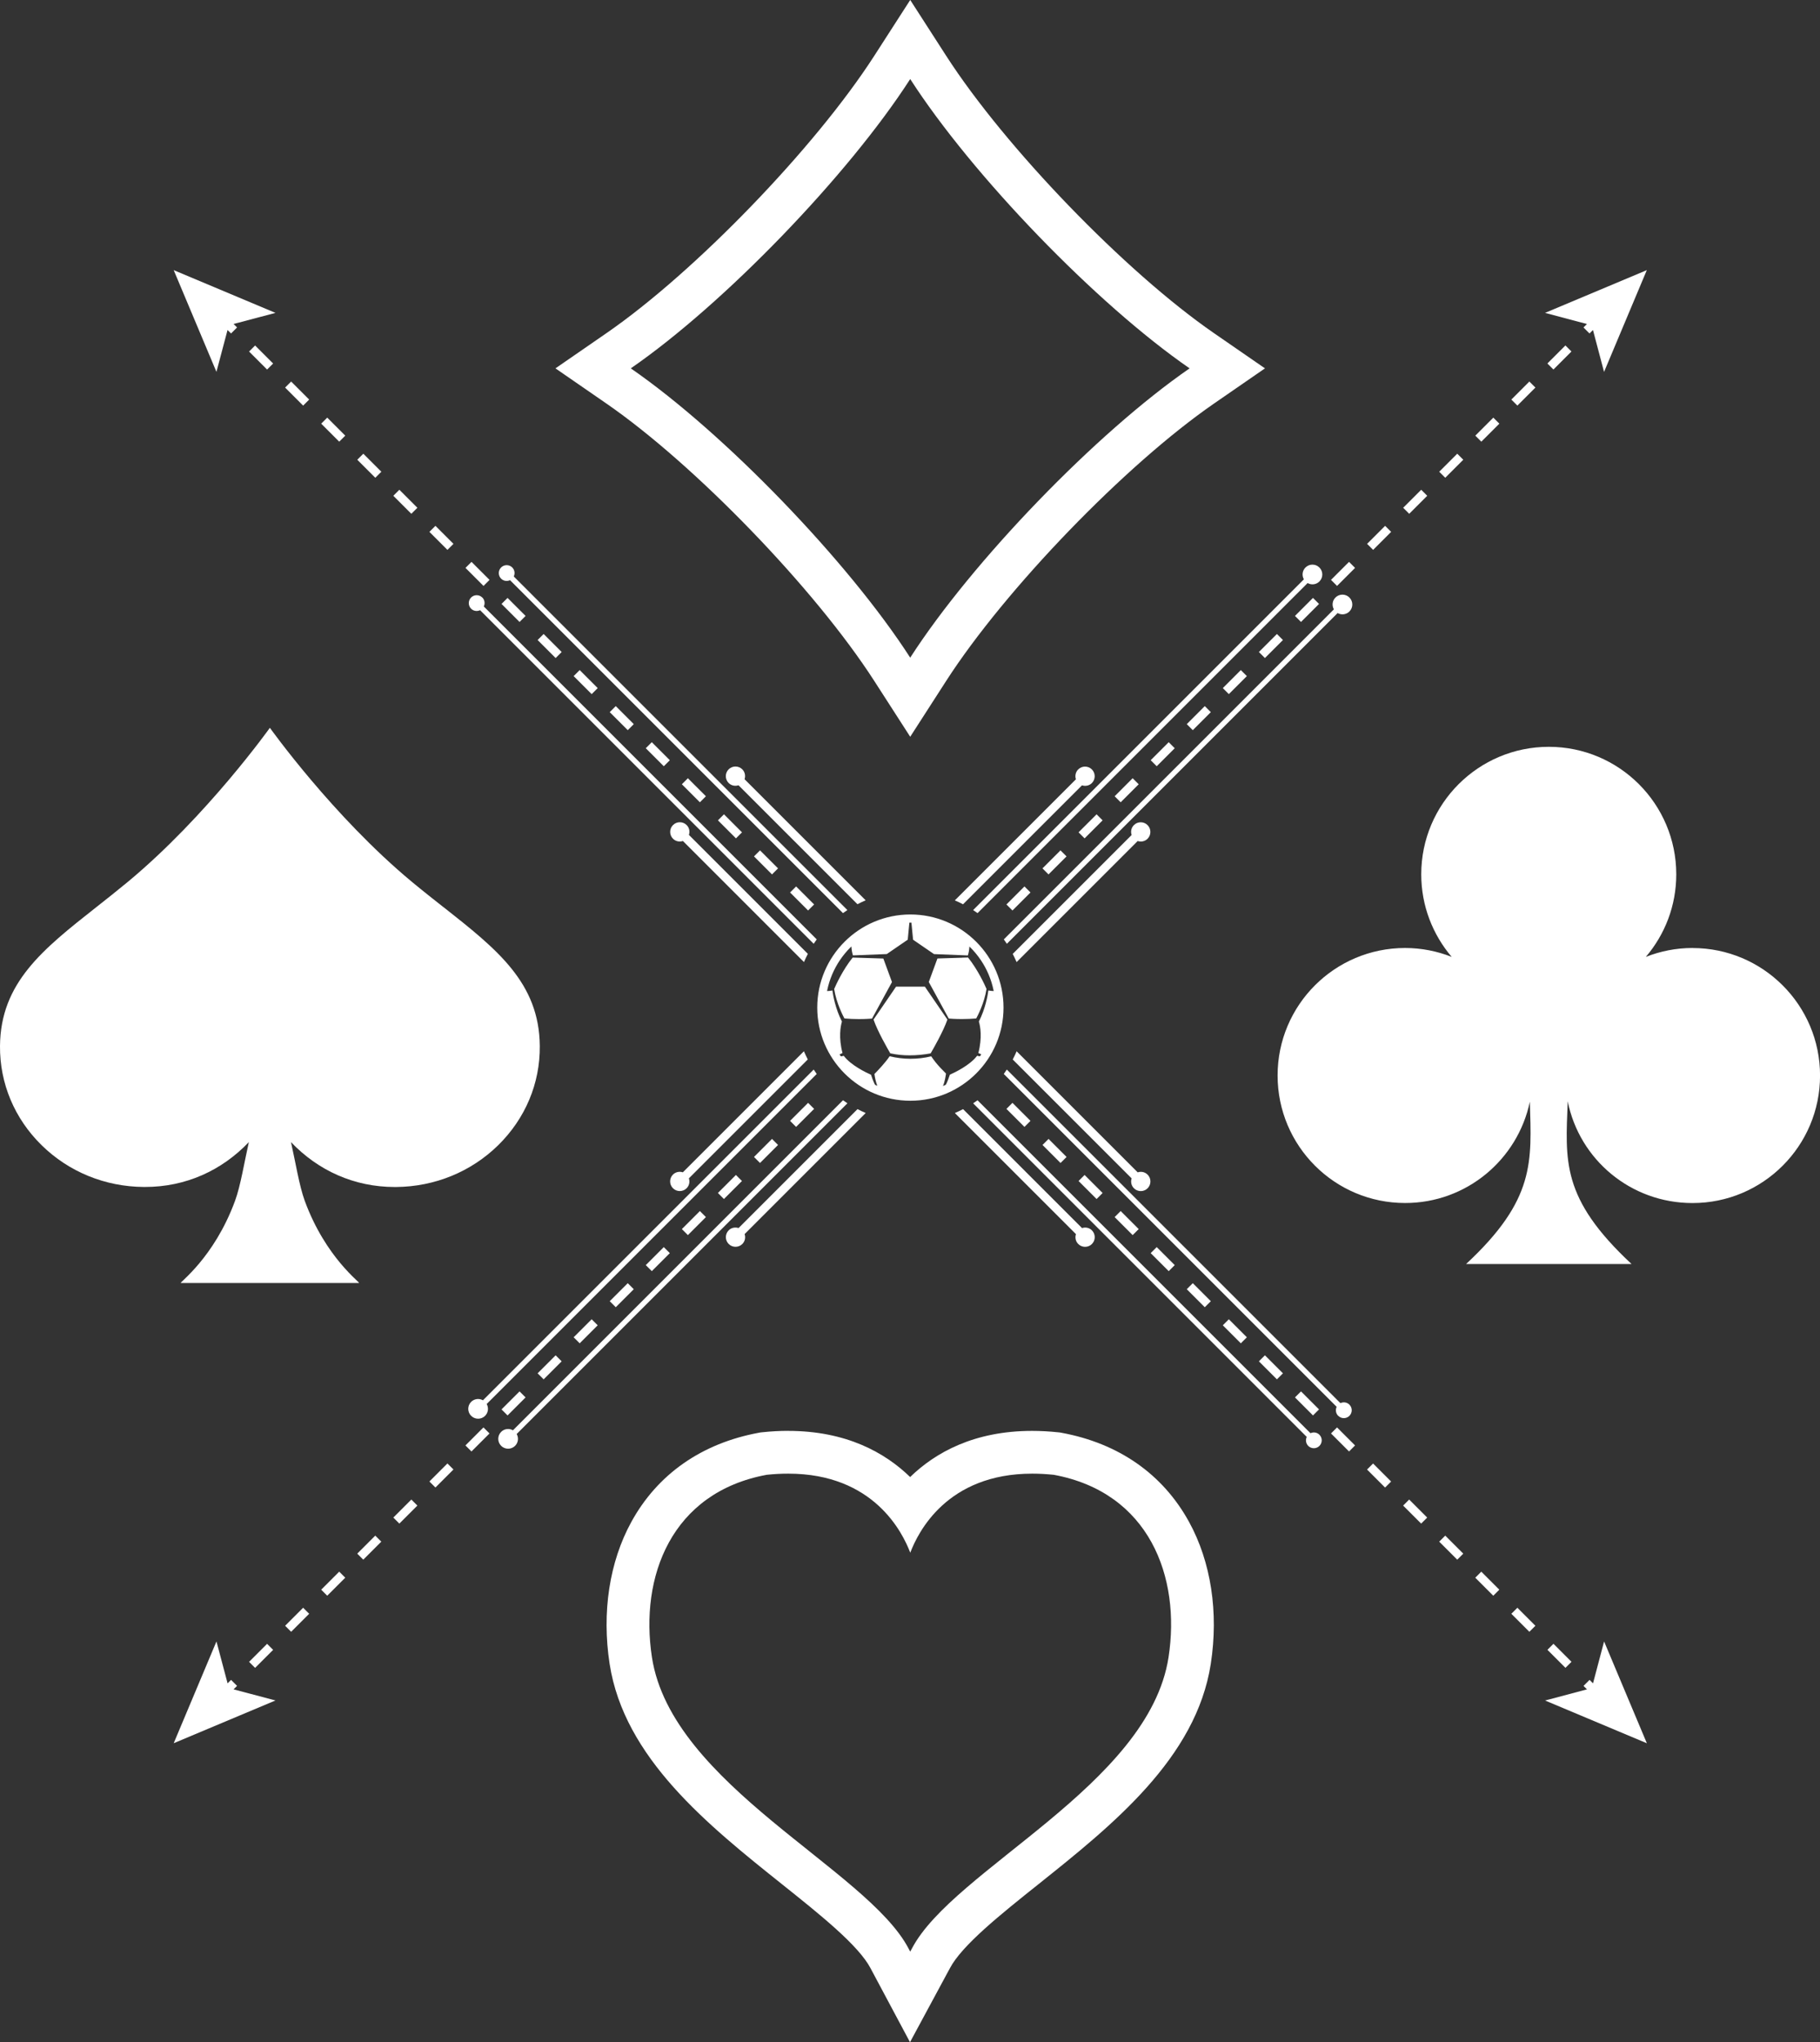
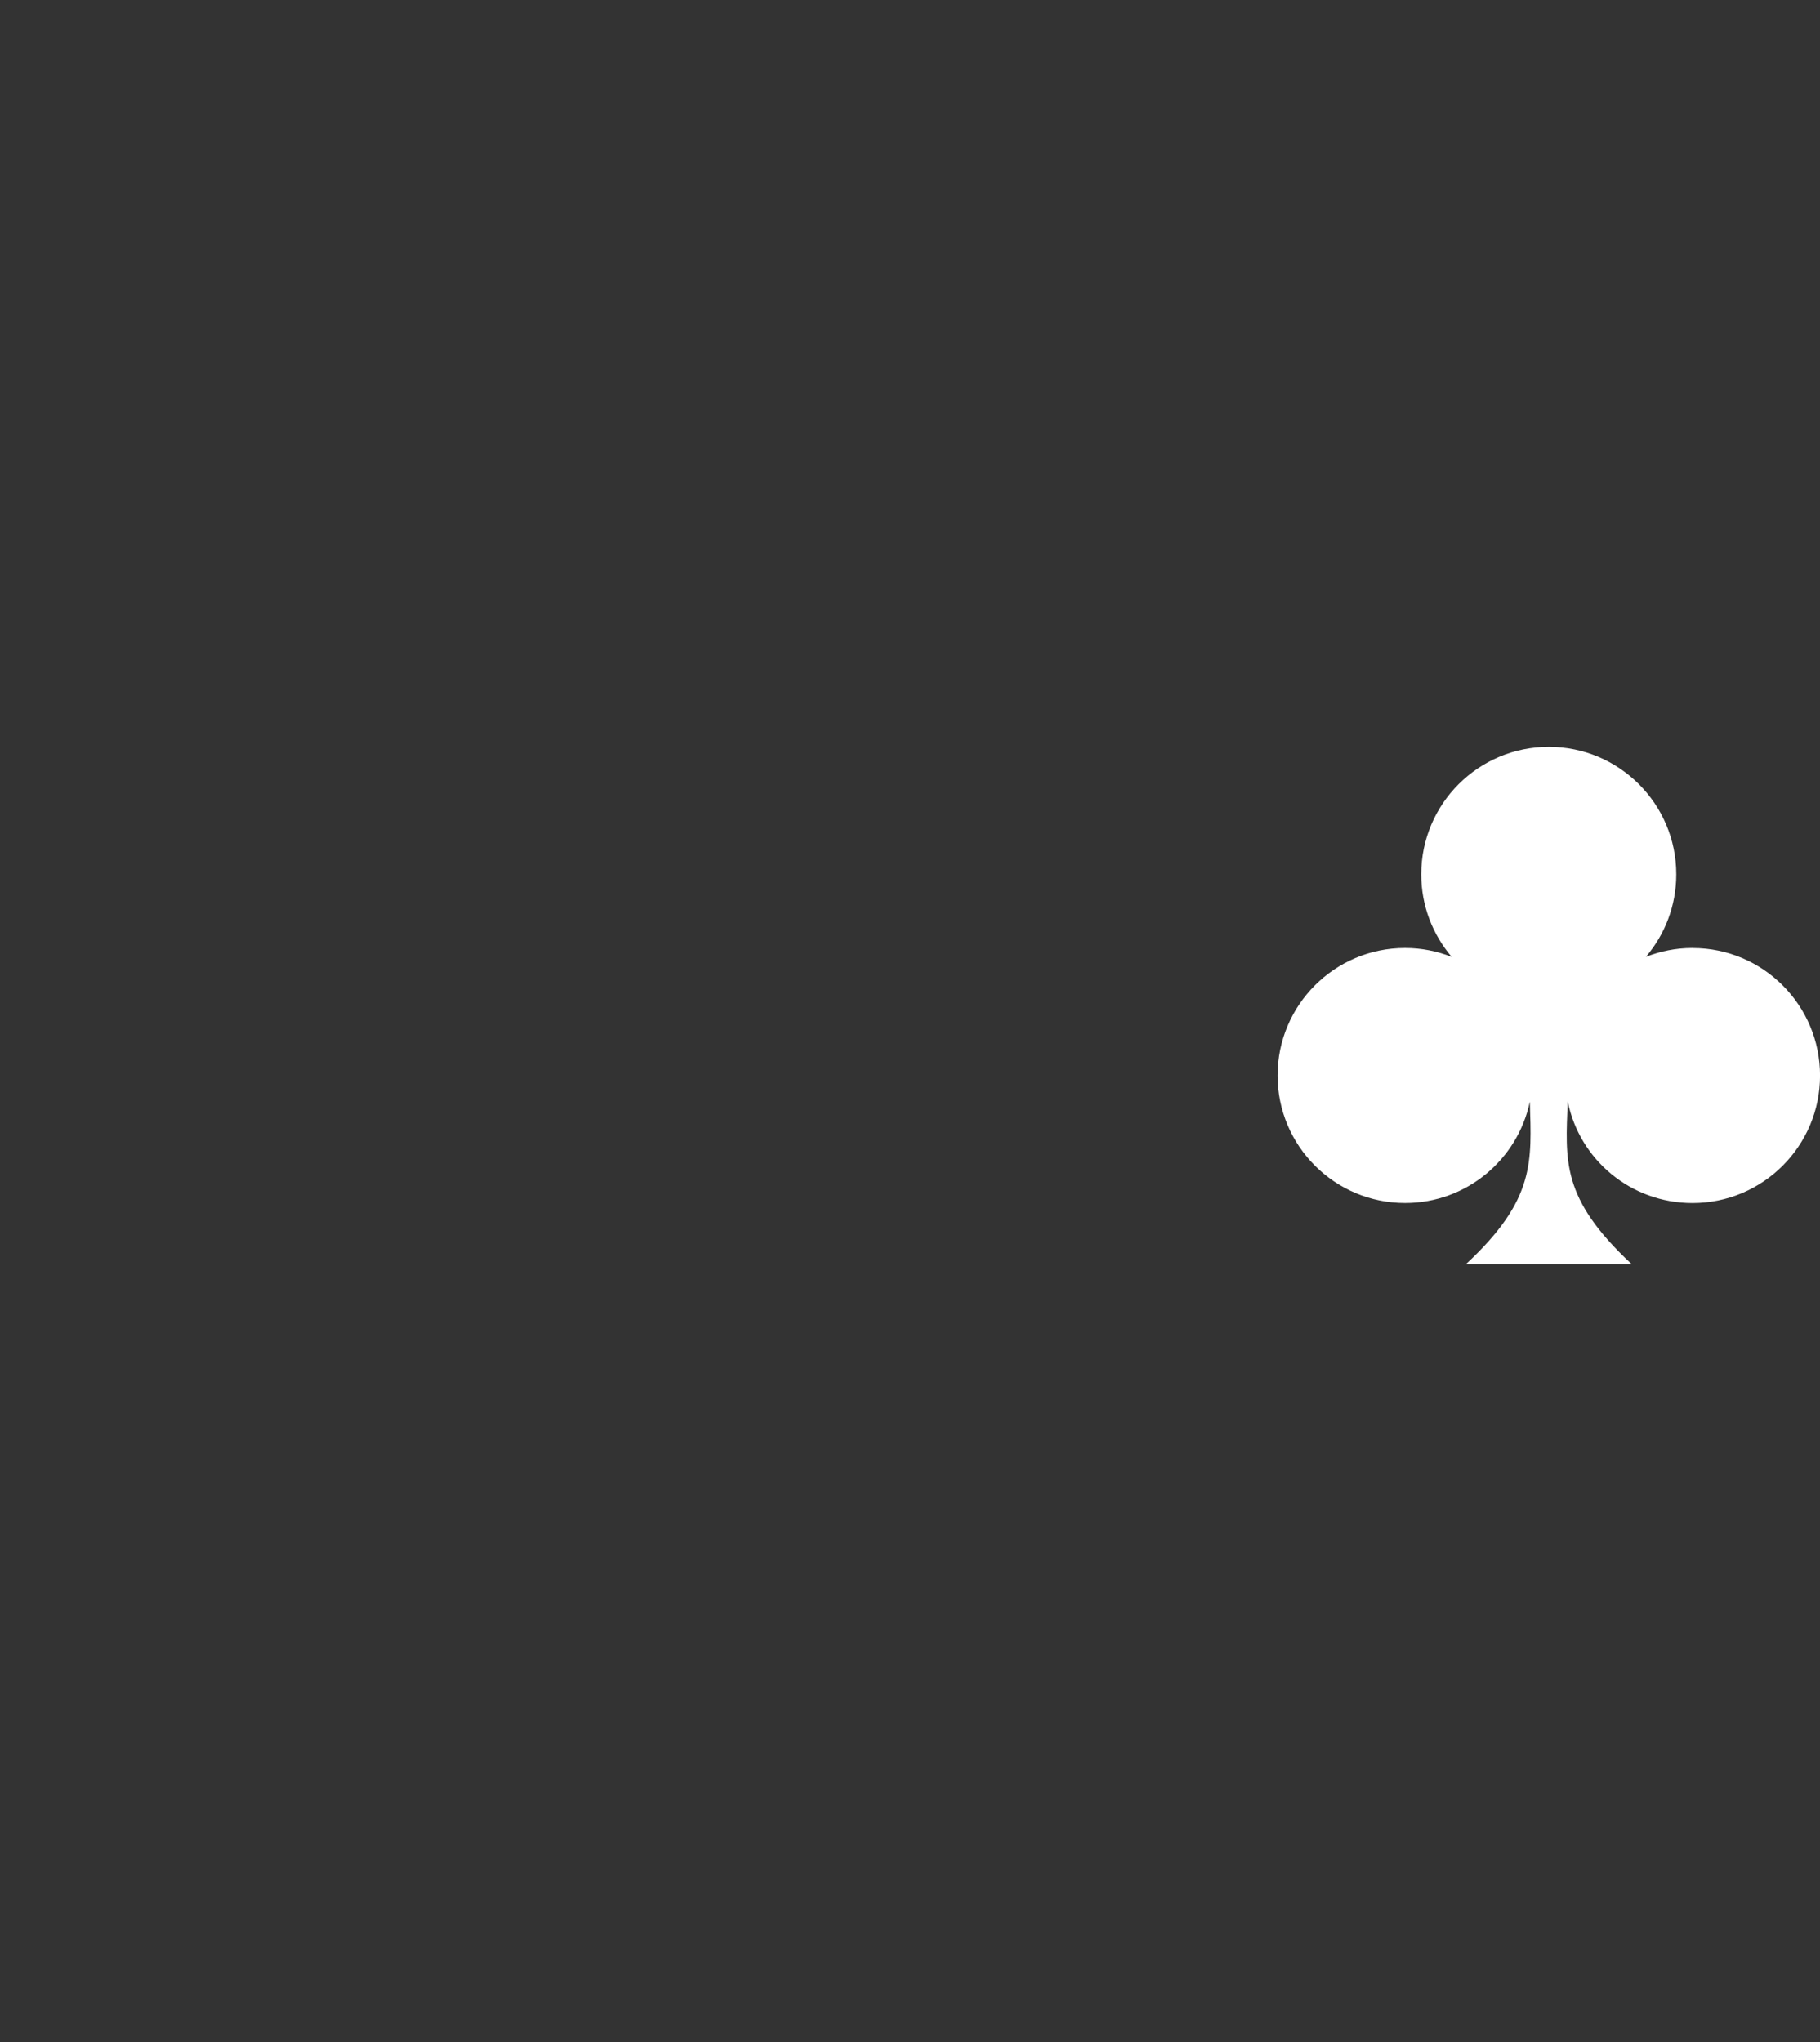
<svg xmlns="http://www.w3.org/2000/svg" id="Ebene_2" viewBox="0 0 425.2 477.12">
  <rect x="0" y="0" width="425.2" height="477.12" fill="#333333" stroke="none" />
  <defs>
    <style>
      .cls-1 {
        fill: #fff;
      }
    </style>
  </defs>
  <g id="Ebene_2-2" data-name="Ebene_2">
-     <path class="cls-1" d="M225,211.26l27.78-27.78c.79.26,1.69.09,2.31-.53.88-.88.88-2.31,0-3.19s-2.31-.88-3.19,0c-.63.63-.8,1.52-.54,2.31l-28.29,28.29c.66.28,1.29.58,1.92.91ZM172.54,183.47l27.78,27.78c.63-.32,1.27-.63,1.92-.91l-28.29-28.29c.26-.79.09-1.69-.53-2.31-.88-.88-2.31-.88-3.19,0s-.88,2.31,0,3.19c.63.63,1.53.8,2.31.53ZM119.17,135.56l77.77,77.77c.34-.24.68-.48,1.03-.71l-77.94-77.94c.33-.69.21-1.53-.35-2.1-.72-.72-1.89-.72-2.61,0-.72.72-.72,1.89,0,2.61.57.57,1.41.68,2.1.35ZM306.75,139.69l-4.21,4.21,1.41,1.41,4.21-4.21-1.41-1.41ZM135.43,156.55l-1.41,1.41,4.21,4.21,1.41-1.41-4.21-4.21ZM112.67,139.6c-.72-.72-1.89-.72-2.61,0-.72.72-.72,1.89,0,2.61.57.57,1.41.68,2.1.35l77.94,77.94c.23-.35.46-.69.71-1.03l-77.78-77.78c.33-.69.21-1.53-.35-2.1ZM118.58,330.69l4.21-4.21-1.41-1.41-4.21,4.21,1.41,1.41ZM118.58,139.69l-1.41,1.41,4.21,4.21,1.41-1.41-4.21-4.21ZM143.86,164.97l-1.41,1.41,4.21,4.21,1.41-1.41-4.21-4.21ZM127.01,322.26l4.21-4.21-1.41-1.41-4.21,4.21,1.41,1.41ZM127.01,148.12l-1.41,1.41,4.21,4.21,1.41-1.41-4.21-4.21ZM298.32,148.12l-4.21,4.21,1.41,1.41,4.21-4.21-1.41-1.41ZM160.71,288.56l4.21-4.21-1.41-1.41-4.21,4.21,1.41,1.41ZM177.56,271.71l4.21-4.21-1.41-1.41-4.21,4.21,1.41,1.41ZM169.13,280.13l4.21-4.21-1.41-1.41-4.21,4.21,1.41,1.41ZM135.43,313.84l4.21-4.21-1.41-1.41-4.21,4.21,1.41,1.41ZM185.99,263.28l4.21-4.21-1.41-1.41-4.21,4.21,1.41,1.41ZM190.1,249.88l-77.27,77.27c-.88-.5-2.01-.38-2.76.37-.9.9-.9,2.36,0,3.26.9.9,2.36.9,3.26,0,.75-.75.87-1.88.37-2.76l77.11-77.11c-.24-.34-.48-.68-.71-1.03ZM143.86,305.41l4.21-4.21-1.41-1.41-4.21,4.21,1.41,1.41ZM152.28,296.98l4.21-4.21-1.41-1.41-4.21,4.21,1.41,1.41ZM160.71,181.82l-1.41,1.41,4.21,4.21,1.41-1.41-4.21-4.21ZM298.32,322.26l1.41-1.41-4.21-4.21-1.41,1.41,4.21,4.21ZM289.89,156.55l-4.21,4.21,1.41,1.41,4.21-4.21-1.41-1.41ZM281.47,305.41l1.41-1.41-4.21-4.21-1.41,1.41,4.21,4.21ZM273.04,296.98l1.41-1.41-4.21-4.21-1.41,1.41,4.21,4.21ZM264.62,288.56l1.41-1.41-4.21-4.21-1.41,1.41,4.21,4.21ZM235.23,220.5l77.27-77.27c.88.5,2.01.38,2.76-.37.9-.9.9-2.36,0-3.26-.9-.9-2.36-.9-3.26,0-.75.75-.87,1.88-.37,2.76l-77.11,77.11c.24.34.48.68.71,1.03ZM256.19,280.13l1.41-1.41-4.21-4.21-1.41,1.41,4.21,4.21ZM306.75,330.69l1.41-1.41-4.21-4.21-1.41,1.41,4.21,4.21ZM227.35,212.62c.35.23.69.46,1.03.71l77.11-77.11c.88.5,2.01.38,2.76-.37.9-.9.9-2.36,0-3.26-.9-.9-2.36-.9-3.26,0-.75.75-.87,1.88-.37,2.76l-77.27,77.27ZM312.65,330.78c.72.72,1.89.72,2.61,0,.72-.72.72-1.89,0-2.61-.57-.57-1.41-.68-2.1-.35l-77.94-77.94c-.23.35-.46.69-.71,1.03l77.77,77.77c-.33.69-.21,1.53.35,2.1ZM289.89,313.84l1.41-1.41-4.21-4.21-1.41,1.41,4.21,4.21ZM264.62,181.82l-4.21,4.21,1.41,1.41,4.21-4.21-1.41-1.41ZM256.19,190.25l-4.21,4.21,1.41,1.41,4.21-4.21-1.41-1.41ZM247.76,198.67l-4.21,4.21,1.41,1.41,4.21-4.21-1.41-1.41ZM273.04,173.4l-4.21,4.21,1.41,1.41,4.21-4.21-1.41-1.41ZM281.47,164.97l-4.21,4.21,1.41,1.41,4.21-4.21-1.41-1.41ZM239.34,263.28l1.41-1.41-4.21-4.21-1.41,1.41,4.21,4.21ZM237.5,224.78l28.29-28.29c.79.26,1.69.09,2.31-.53.88-.88.88-2.31,0-3.19s-2.31-.88-3.19,0c-.63.63-.8,1.53-.53,2.31l-27.78,27.78c.32.63.63,1.27.91,1.92ZM247.77,271.71l1.41-1.41-4.21-4.21-1.41,1.41,4.21,4.21ZM239.34,207.1l-4.21,4.21,1.41,1.41,4.21-4.21-1.41-1.41ZM264.38,275.31c-.26.79-.09,1.69.54,2.31.88.88,2.31.88,3.19,0,.88-.88.88-2.31,0-3.19-.63-.63-1.53-.8-2.31-.53l-28.29-28.29c-.28.66-.58,1.29-.91,1.92l27.78,27.78ZM152.28,173.4l-1.41,1.41,4.21,4.21,1.41-1.41-4.21-4.21ZM327.81,351.75l4.21,4.21,1.41-1.41-4.21-4.21-1.41,1.41ZM310.96,135.48l1.41,1.41,4.21-4.21-1.41-1.41-4.21,4.21ZM319.38,343.33l4.21,4.21,1.41-1.41-4.21-4.21-1.41,1.41ZM333.44,115.83l-1.41-1.41-4.21,4.21,1.41,1.41,4.21-4.21ZM197.98,257.76c-.35-.23-.69-.46-1.03-.71l-77.11,77.11c-.88-.5-2.01-.38-2.76.37-.9.9-.9,2.36,0,3.26.9.9,2.36.9,3.26,0,.75-.75.87-1.88.37-2.76l77.27-77.27ZM325.01,124.26l-1.41-1.41-4.21,4.21,1.41,1.41,4.21-4.21ZM306.15,334.83l-77.77-77.77c-.34.24-.68.48-1.03.71l77.94,77.94c-.33.69-.21,1.53.35,2.1.72.72,1.89.72,2.61,0,.72-.72.72-1.89,0-2.61-.57-.57-1.41-.68-2.1-.35ZM200.33,259.13l-27.78,27.78c-.79-.26-1.69-.09-2.31.53-.88.88-.88,2.31,0,3.19s2.31.88,3.19,0c.63-.63.8-1.53.53-2.31l28.29-28.29c-.66-.28-1.29-.58-1.92-.91ZM252.78,286.91l-27.78-27.78c-.63.32-1.27.63-1.92.91l28.29,28.29c-.26.79-.09,1.69.54,2.31.88.88,2.31.88,3.19,0s.88-2.31,0-3.19c-.63-.63-1.53-.8-2.31-.53ZM310.96,334.9l4.21,4.21,1.41-1.41-4.21-4.21-1.41,1.41ZM367.14,388.25l-4.21-4.21-1.41,1.41,4.21,4.21,1.41-1.41ZM353.09,377.03l4.21,4.21,1.41-1.41-4.21-4.21-1.41,1.41ZM341.86,107.41l-1.41-1.41-4.21,4.21,1.41,1.41,4.21-4.21ZM365.72,80.71l-4.21,4.21,1.41,1.41,4.21-4.21-1.41-1.41ZM374.76,383.49l-2.59,9.79-.81-.81-1.41,1.41.81.81-9.79,2.6,23.78,9.99-9.99-23.78ZM369.94,76.5l1.41,1.41.81-.81,2.59,9.79,9.99-23.78-23.78,9.99,9.79,2.6-.81.81ZM169.14,190.25l-1.41,1.41,4.21,4.21,1.41-1.41-4.21-4.21ZM350.29,98.98l-1.41-1.41-4.21,4.21,1.41,1.41,4.21-4.21ZM336.24,360.18l4.21,4.21,1.41-1.41-4.21-4.21-1.41,1.41ZM344.66,368.6l4.21,4.21,1.41-1.41-4.21-4.21-1.41,1.41ZM358.71,90.55l-1.41-1.41-4.21,4.21,1.41,1.41,4.21-4.21ZM108.74,337.7l1.41,1.41,4.21-4.21-1.41-1.41-4.21,4.21ZM55.39,393.88l-1.41-1.41-.81.81-2.6-9.79-9.99,23.78,23.78-9.99-9.79-2.59.81-.81ZM63.81,84.93l-4.21-4.21-1.41,1.41,4.21,4.21,1.41-1.41ZM114.37,135.48l-4.21-4.21-1.41,1.41,4.21,4.21,1.41-1.41ZM50.56,86.89l2.6-9.79.82.81,1.41-1.41-.82-.81,9.79-2.59-23.78-9.99,9.99,23.78ZM177.56,198.67l-1.41,1.41,4.21,4.21,1.41-1.41-4.21-4.21ZM160.95,195.07c.26-.79.09-1.69-.53-2.31-.88-.88-2.31-.88-3.19,0s-.88,2.31,0,3.19c.63.63,1.53.8,2.31.53l28.29,28.29c.28-.66.58-1.29.91-1.92l-27.78-27.78ZM66.61,379.83l1.41,1.41,4.21-4.21-1.41-1.41-4.21,4.21ZM185.99,207.1l-1.41,1.41,4.21,4.21,1.41-1.41-4.21-4.21ZM187.82,245.6l-28.29,28.29c-.79-.26-1.69-.09-2.31.53-.88.88-.88,2.31,0,3.19.88.88,2.31.88,3.19,0,.63-.63.8-1.53.53-2.31l27.78-27.78c-.32-.63-.63-1.27-.91-1.92ZM59.6,389.67l4.21-4.21-1.41-1.41-4.21,4.21,1.41,1.41ZM100.32,346.12l1.41,1.41,4.21-4.21-1.41-1.41-4.21,4.21ZM91.89,354.55l1.41,1.41,4.21-4.21-1.41-1.41-4.21,4.21ZM66.61,90.55l4.21,4.21,1.41-1.41-4.21-4.21-1.41,1.41ZM100.32,124.26l4.21,4.21,1.41-1.41-4.21-4.21-1.41,1.41ZM91.89,115.83l4.21,4.21,1.41-1.41-4.21-4.21-1.41,1.41ZM83.47,107.41l4.21,4.21,1.41-1.41-4.21-4.21-1.41,1.41ZM75.04,371.4l1.41,1.41,4.21-4.21-1.41-1.41-4.21,4.21ZM75.04,98.98l4.21,4.21,1.41-1.41-4.21-4.21-1.41,1.41ZM83.46,362.98l1.41,1.41,4.21-4.21-1.41-1.41-4.21,4.21ZM229.29,246.34c2.87-4.36,3.91-9.68,2.9-14.8h0c-.43,0-.86-.06-1.28-.14-.13,1-.67,4.25-2.22,7.26.34,1.13.82,3.72-.12,7.36l.73.33ZM224.82,223.75l-5.81.18-2.02,5.5,4.66,8.53c.42.04,1.54.12,3.08.12h0c1.14,0,2.26-.05,3.34-.14.3-.55,1.89-3.55,2.41-6.89-.39-.9-1.99-4.44-4.32-7.35-.45,0-.9.02-1.36.04ZM207.16,222.91h0l4.91-3.37.39-4.02c-5.06.05-9.91,2.05-13.55,5.58.03.72.15,1.43.36,2.11l7.89-.31ZM218.23,222.91h0l7.89.31c.21-.68.33-1.39.36-2.11-3.63-3.53-8.48-5.52-13.55-5.58l.39,4.02,4.91,3.37ZM204.79,237.16c-.29.41-.53.77-.71,1.04.93,2.73,3.35,6.93,3.91,7.89,1.49.32,3,.48,4.52.47,1.65,0,3.3-.15,4.92-.47.56-.96,2.97-5.15,3.91-7.89-.2-.31-.48-.71-.81-1.18l-4.45-6.5h-3.08s-3.66,0-3.66,0l-4.55,6.65ZM204.47,253.5c-.14-.24-.49-.91-.98-2.41-1.12-.49-4.69-2.19-6.37-4.42l-.69.15c2.03,2.91,4.81,5.21,8.04,6.68ZM228.28,246.66c-1.68,2.23-5.24,3.92-6.37,4.42h0c-.49,1.5-.84,2.18-.98,2.41,3.23-1.47,6.01-3.78,8.04-6.68l-.69-.15ZM221.02,250.82l-.11-.11h0c-.28-.28-.72-.72-1.19-1.22-.8-.84-1.52-1.74-2.16-2.7-3.19.77-6.53.77-9.72-.02-.94,1.44-2.81,3.41-3.55,4.14.11.92.33,1.83.65,2.71.02.04.04.08.05.11,4.89,2.04,10.39,2.06,15.29.04.46-1.01.68-2.58.73-2.96ZM197.12,246.66s0,0,0,0h0s0,0,0,0ZM197.31,237.94c1.08.1,2.21.15,3.34.15h0c1.54,0,2.67-.09,3.08-.12l4.66-8.53-2.02-5.5-5.81-.18c-.45-.02-.9-.04-1.36-.04-2.33,2.9-3.93,6.44-4.32,7.35.53,3.34,2.11,6.34,2.41,6.89ZM196.83,246.02c-.95-3.65-.46-6.23-.13-7.36h0c-1.56-3.01-2.09-6.25-2.23-7.26-.42.09-.85.14-1.28.14-.25,1.27-.37,2.57-.37,3.87,0,3.89,1.14,7.69,3.28,10.94l.73-.33ZM212.69,215.56c10.96,0,19.84,8.88,19.84,19.84s-8.88,19.84-19.84,19.84-19.84-8.88-19.84-19.84,8.88-19.84,19.84-19.84M212.69,213.65c-12,0-21.76,9.76-21.76,21.76s9.76,21.76,21.76,21.76,21.76-9.76,21.76-21.76-9.76-21.76-21.76-21.76h0Z" />
-     <path class="cls-1" d="M241.15,344.29c1.59,0,3.27.09,5.04.27,22.29,4.12,29.71,23.82,26.81,42.64-4.61,29.85-50.29,49.53-59.95,68.03l-.4.73-.39-.73c-9.67-18.49-55.35-38.18-59.95-68.03-2.89-18.82,4.52-38.52,26.81-42.64,1.77-.19,3.44-.27,5.04-.27,19.95,0,26.69,13.72,28.5,18.47,1.81-4.75,8.54-18.47,28.5-18.47M184.15,334.29c-1.97,0-4.01.11-6.08.33l-.39.04-.38.07c-13.37,2.47-23.67,9.67-29.8,20.83-5.13,9.34-6.93,21.12-5.08,33.16,3.4,22.04,23.04,37.72,40.36,51.56,8.76,6.99,17.81,14.22,20.61,19.58l.02.04.02.04.39.73,8.78,16.45,8.85-16.41.4-.73.03-.06.03-.06c2.8-5.36,11.85-12.59,20.61-19.58,17.32-13.83,36.95-29.51,40.35-51.55,1.86-12.05.05-23.83-5.08-33.17-6.12-11.15-16.43-18.36-29.8-20.82l-.38-.07-.39-.04c-2.07-.22-4.12-.33-6.09-.33-13.57,0-22.62,5.07-28.5,10.78-5.88-5.71-14.93-10.78-28.5-10.78h0Z" />
    <path class="cls-1" d="M395.4,221.48c-3.84,0-7.51.75-10.89,2.08,4.43-5.2,7.11-11.92,7.11-19.28,0-16.45-13.33-29.8-29.78-29.8s-29.8,13.34-29.8,29.8c0,7.36,2.69,14.08,7.11,19.28-3.37-1.33-7.04-2.08-10.88-2.08-16.46,0-29.79,13.34-29.79,29.79s13.33,29.79,29.79,29.79c14.36,0,26.31-10.16,29.14-23.67.4,13.98,1.34,22.83-14.89,37.92h38.65c-16.57-15.44-15.42-24.18-14.91-38.02,2.72,13.63,14.72,23.78,29.16,23.78,16.45,0,29.79-13.34,29.79-29.79s-13.35-29.79-29.79-29.79Z" />
-     <path class="cls-1" d="M212.65,18.47c14.51,22.53,43.52,52.57,65.27,67.59-21.75,15.02-50.77,45.06-65.27,67.59-14.51-22.53-43.52-52.57-65.28-67.59,21.76-15.02,50.77-45.06,65.28-67.59M212.65,0l-8.41,13.06c-13.81,21.44-41.87,50.5-62.55,64.77l-11.92,8.23,11.92,8.23c20.69,14.29,48.75,43.35,62.55,64.78l8.41,13.06,8.41-13.06c13.8-21.43,41.86-50.49,62.55-64.78l11.92-8.23-11.92-8.23c-20.68-14.28-48.74-43.34-62.55-64.78l-8.41-13.06h0Z" />
-     <path class="cls-1" d="M103.64,211.97c-2.4-1.89-4.89-3.85-7.43-5.96-18.49-15.36-33.15-35.98-33.16-35.97,0-.01-14.67,20.61-33.16,35.97-2.55,2.11-5.03,4.07-7.43,5.96C9.98,221.81.13,229.59,0,244.38c-.07,8.72,3.38,16.96,9.74,23.19,6.33,6.21,14.79,9.67,23.81,9.74h.34c9.46.01,17.9-3.82,24.25-10.48-1.05,4.63-1.93,10.21-3.23,13.73-4.95,13.46-13.2,19.18-12.65,19.19h41.59c.55-.01-7.7-5.73-12.65-19.19-1.29-3.52-2.17-9.1-3.22-13.73,6.34,6.66,14.78,10.49,24.24,10.49h.34c9.02-.08,17.48-3.54,23.82-9.75,6.35-6.23,9.81-14.46,9.73-23.19-.12-14.79-9.98-22.57-22.45-32.41Z" />
  </g>
</svg>